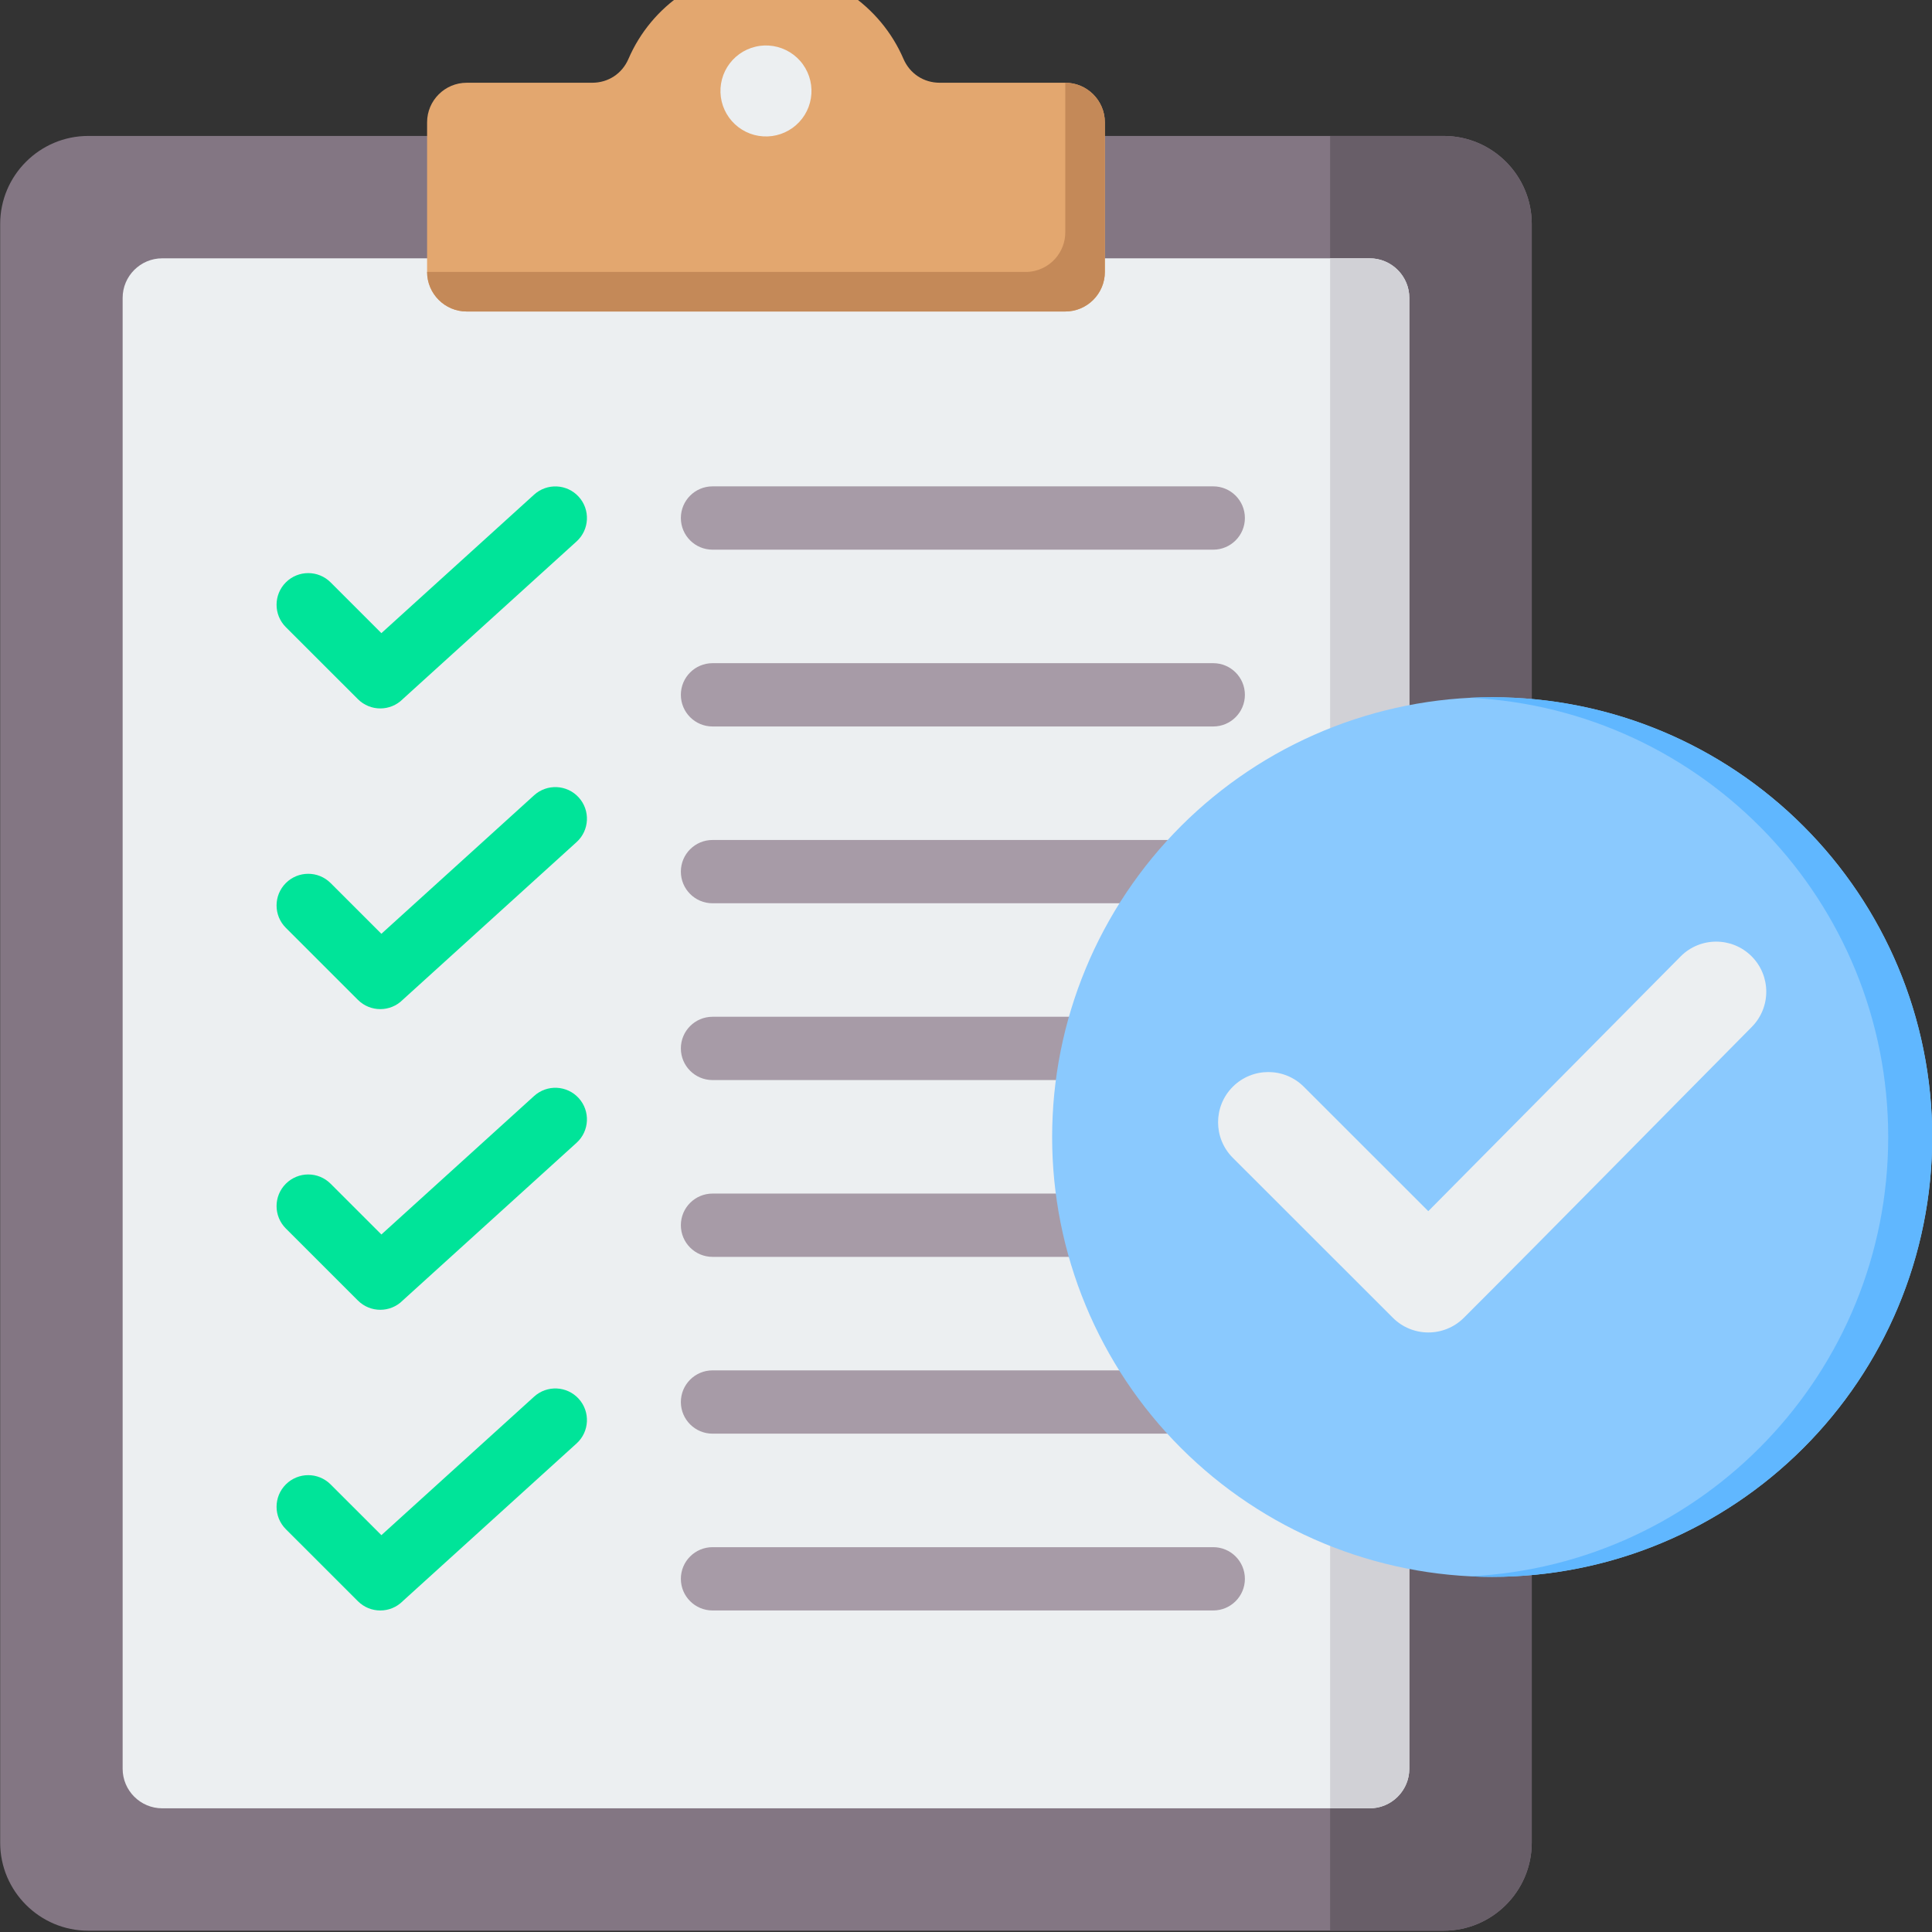
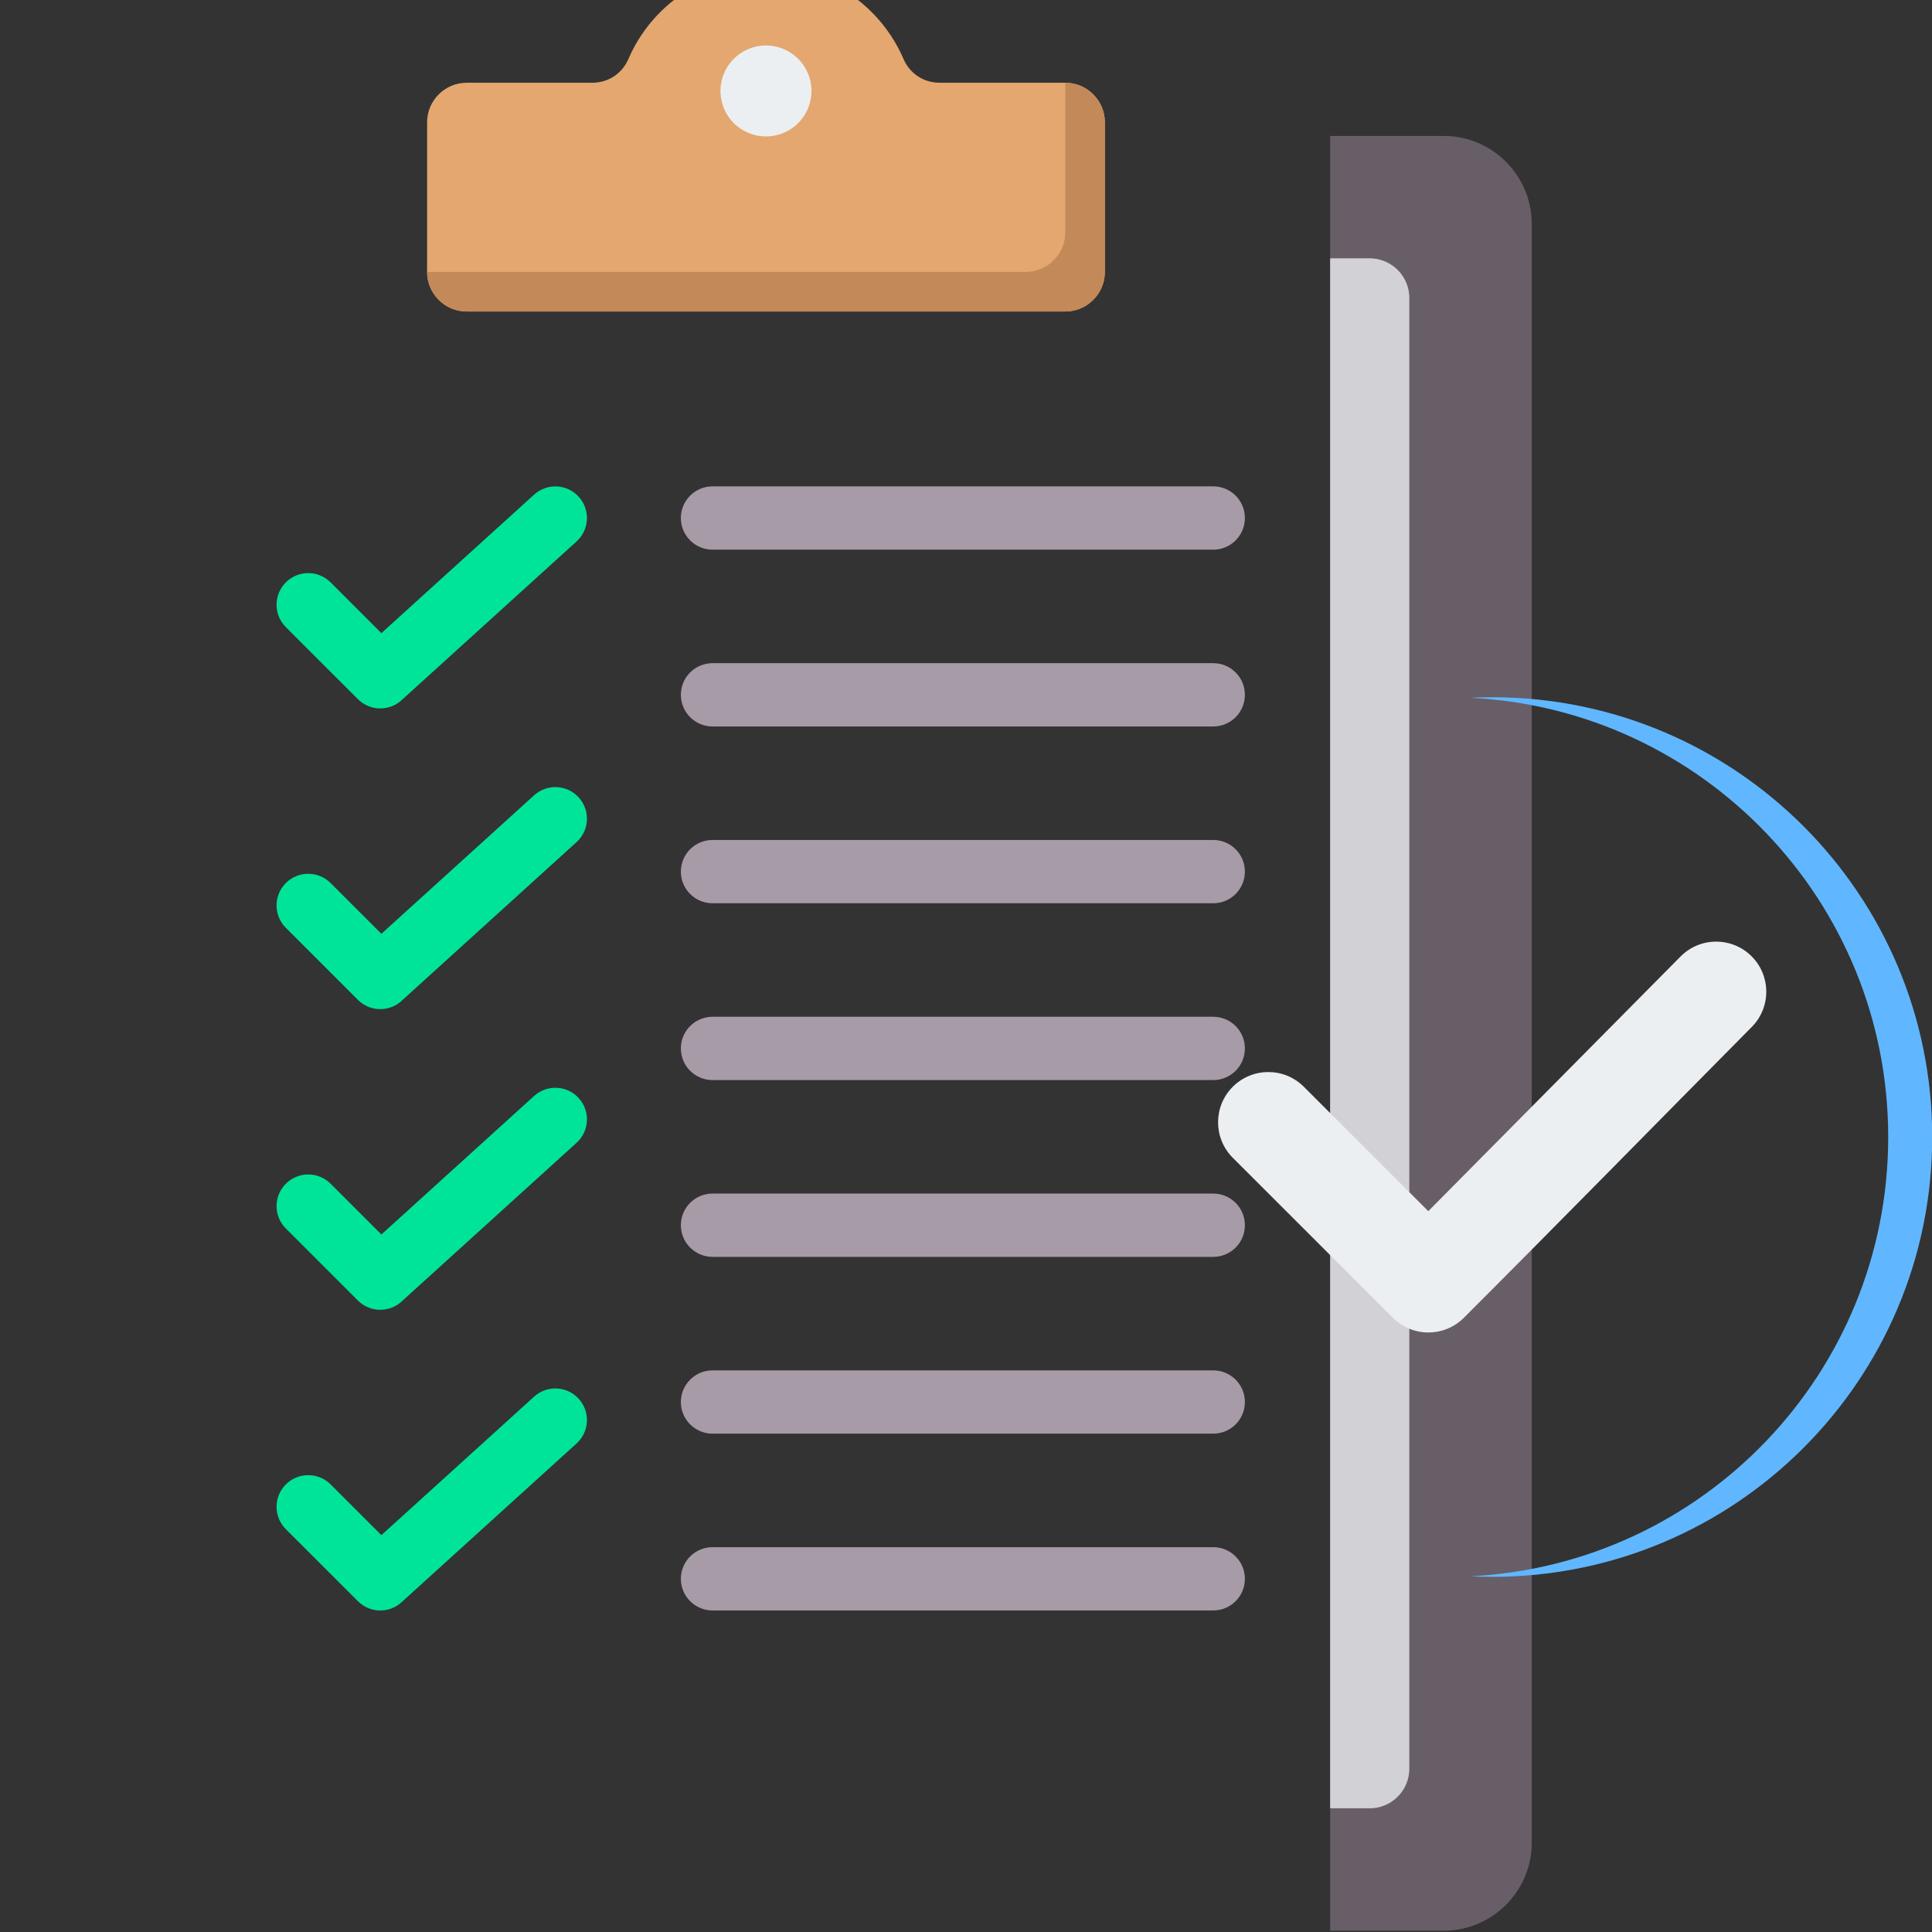
<svg xmlns="http://www.w3.org/2000/svg" width="500" zoomAndPan="magnify" viewBox="0 0 375 375" height="500" preserveAspectRatio="xMidYMid meet" version="1.0">
  <rect x="0" y="0" width="375" height="375" fill="#333333" stroke="none" />
  <defs>
    <clipPath id="id1">
      <path d="M 0 26 L 298 26 L 298 374.805 L 0 374.805 Z M 0 26 " clip-rule="nonzero" />
    </clipPath>
    <clipPath id="id2">
      <path d="M 258 26 L 298 26 L 298 374.805 L 258 374.805 Z M 258 26 " clip-rule="nonzero" />
    </clipPath>
  </defs>
  <g clip-path="url(#id1)">
-     <path fill="#837683" d="M 280.227 26.387 C 289.637 26.387 297.312 34.059 297.312 43.461 L 297.312 357.672 C 297.312 367.074 289.637 374.746 280.227 374.746 L 17.121 374.746 C 7.711 374.746 0.035 367.074 0.035 357.672 L 0.035 43.461 C 0.035 34.059 7.711 26.387 17.121 26.387 Z M 280.227 26.387 " fill-opacity="1" fill-rule="evenodd" />
+     </g>
+   <g clip-path="url(#id2)">
+     <path fill="#685e68" d="M 258.18 374.746 L 280.227 374.746 C 289.637 374.746 297.312 367.074 297.312 357.672 L 297.312 43.461 C 297.312 34.059 289.637 26.387 280.227 26.387 L 258.18 26.387 Z " fill-opacity="1" fill-rule="evenodd" />
  </g>
-   <g clip-path="url(#id2)">
-     <path fill="#685e68" d="M 258.18 374.746 L 280.227 374.746 C 289.637 374.746 297.312 367.074 297.312 357.672 L 297.312 43.461 C 297.312 34.059 289.637 26.387 280.227 26.387 L 258.18 26.387 Z M 258.18 374.746 " fill-opacity="1" fill-rule="evenodd" />
-   </g>
-   <path fill="#eceff1" d="M 265.863 50.141 L 31.484 50.141 C 27.254 50.141 23.805 53.59 23.805 57.82 L 23.805 343.312 C 23.805 347.543 27.254 350.992 31.484 350.992 L 265.863 350.992 C 270.094 350.992 273.547 347.543 273.547 343.312 L 273.547 57.82 C 273.547 53.59 270.094 50.141 265.863 50.141 Z M 265.863 50.141 " fill-opacity="1" fill-rule="evenodd" />
  <path fill="#d1d1d6" d="M 258.18 350.992 L 265.863 350.992 C 266.105 350.992 266.344 350.98 266.582 350.957 C 270.48 350.594 273.547 347.301 273.547 343.312 L 273.547 57.82 C 273.547 53.832 270.48 50.539 266.582 50.176 C 266.344 50.152 266.105 50.141 265.863 50.141 L 258.18 50.141 Z M 258.18 350.992 " fill-opacity="1" fill-rule="evenodd" />
  <path fill="#e3a76f" d="M 90.582 16.062 L 114.934 16.062 C 118.07 16.062 120.75 14.301 121.988 11.422 C 126.438 1.094 136.711 -6.137 148.676 -6.137 C 160.637 -6.137 170.91 1.094 175.359 11.422 C 176.602 14.301 179.281 16.062 182.418 16.062 L 206.77 16.062 C 211 16.062 214.453 19.512 214.453 23.742 L 214.453 52.785 C 214.453 57.012 211 60.465 206.77 60.465 L 90.582 60.465 C 86.348 60.465 82.898 57.016 82.898 52.785 L 82.898 23.742 C 82.898 19.512 86.348 16.062 90.582 16.062 Z M 90.582 16.062 " fill-opacity="1" fill-rule="evenodd" />
  <path fill="#c48958" d="M 199.086 52.785 L 82.898 52.785 C 82.898 57.012 86.348 60.461 90.582 60.461 L 206.77 60.461 C 211 60.461 214.453 57.012 214.453 52.785 L 214.453 23.742 C 214.453 19.512 211 16.062 206.77 16.062 L 206.77 45.105 C 206.77 47.027 206.055 48.793 204.879 50.141 C 203.469 51.758 201.391 52.785 199.086 52.785 Z M 199.086 52.785 " fill-opacity="1" fill-rule="evenodd" />
  <path fill="#eceff1" d="M 157.273 15.625 C 157.406 16.191 157.484 16.762 157.504 17.34 C 157.523 17.922 157.488 18.496 157.395 19.07 C 157.301 19.641 157.156 20.199 156.953 20.742 C 156.75 21.285 156.496 21.805 156.191 22.297 C 155.887 22.789 155.535 23.25 155.141 23.672 C 154.742 24.098 154.312 24.48 153.84 24.82 C 153.371 25.156 152.871 25.449 152.344 25.688 C 151.816 25.93 151.27 26.117 150.703 26.25 C 150.141 26.383 149.566 26.461 148.988 26.48 C 148.406 26.5 147.832 26.465 147.258 26.371 C 146.688 26.281 146.129 26.133 145.586 25.93 C 145.043 25.727 144.523 25.473 144.031 25.168 C 143.535 24.863 143.078 24.512 142.652 24.117 C 142.227 23.723 141.848 23.289 141.508 22.82 C 141.168 22.348 140.879 21.852 140.637 21.324 C 140.395 20.793 140.207 20.25 140.074 19.684 C 139.941 19.121 139.863 18.547 139.844 17.969 C 139.824 17.391 139.859 16.812 139.953 16.242 C 140.047 15.668 140.195 15.109 140.395 14.566 C 140.598 14.023 140.852 13.508 141.156 13.012 C 141.465 12.52 141.812 12.062 142.207 11.637 C 142.605 11.211 143.035 10.832 143.508 10.492 C 143.977 10.152 144.477 9.863 145.004 9.621 C 145.531 9.383 146.078 9.195 146.645 9.062 C 147.207 8.926 147.781 8.852 148.359 8.828 C 148.941 8.809 149.516 8.844 150.09 8.938 C 150.66 9.031 151.219 9.18 151.762 9.383 C 152.305 9.586 152.824 9.84 153.32 10.145 C 153.812 10.449 154.27 10.797 154.695 11.191 C 155.121 11.59 155.504 12.02 155.84 12.492 C 156.18 12.961 156.469 13.461 156.711 13.988 C 156.953 14.516 157.141 15.062 157.273 15.625 Z M 157.273 15.625 " fill-opacity="1" fill-rule="nonzero" />
  <path fill="#a79ba7" d="M 138.305 141.008 C 134.91 141.008 132.156 138.258 132.156 134.863 C 132.156 131.473 134.91 128.723 138.305 128.723 L 235.488 128.723 C 238.883 128.723 241.633 131.473 241.633 134.863 C 241.633 138.258 238.883 141.008 235.488 141.008 Z M 138.305 312.59 C 134.91 312.59 132.156 309.84 132.156 306.449 C 132.156 303.055 134.91 300.305 138.305 300.305 L 235.488 300.305 C 238.883 300.305 241.633 303.055 241.633 306.449 C 241.633 309.84 238.883 312.59 235.488 312.59 Z M 138.305 278.273 C 134.91 278.273 132.156 275.523 132.156 272.133 C 132.156 268.738 134.91 265.988 138.305 265.988 L 235.488 265.988 C 238.883 265.988 241.633 268.738 241.633 272.133 C 241.633 275.523 238.883 278.273 235.488 278.273 Z M 138.305 243.957 C 134.91 243.957 132.156 241.207 132.156 237.816 C 132.156 234.422 134.91 231.672 138.305 231.672 L 235.488 231.672 C 238.883 231.672 241.633 234.422 241.633 237.816 C 241.633 241.207 238.883 243.957 235.488 243.957 Z M 138.305 209.641 C 134.91 209.641 132.156 206.891 132.156 203.496 C 132.156 200.105 134.91 197.355 138.305 197.355 L 235.488 197.355 C 238.883 197.355 241.633 200.105 241.633 203.496 C 241.633 206.891 238.883 209.641 235.488 209.641 Z M 138.305 175.324 C 134.91 175.324 132.156 172.574 132.156 169.18 C 132.156 165.789 134.91 163.039 138.305 163.039 L 235.488 163.039 C 238.883 163.039 241.633 165.789 241.633 169.18 C 241.633 172.574 238.883 175.324 235.488 175.324 Z M 138.305 106.691 C 134.91 106.691 132.156 103.941 132.156 100.547 C 132.156 97.152 134.91 94.402 138.305 94.402 L 235.488 94.402 C 238.883 94.402 241.633 97.152 241.633 100.547 C 241.633 103.941 238.883 106.691 235.488 106.691 Z M 138.305 106.691 " fill-opacity="1" fill-rule="evenodd" />
  <path fill="#00e499" d="M 55.48 121.727 C 53.082 119.328 53.082 115.438 55.48 113.039 C 57.883 110.641 61.773 110.641 64.172 113.039 L 74.027 122.891 L 103.664 96.012 C 106.168 93.73 110.051 93.914 112.328 96.418 C 114.609 98.922 114.426 102.801 111.922 105.082 L 78.195 135.672 L 78.16 135.707 C 75.762 138.105 71.871 138.105 69.469 135.707 Z M 55.48 121.727 " fill-opacity="1" fill-rule="evenodd" />
  <path fill="#00e499" d="M 55.48 180.09 C 53.082 177.688 53.082 173.801 55.48 171.402 C 57.883 169.004 61.773 169.004 64.172 171.402 L 74.027 181.25 L 103.664 154.371 C 106.168 152.094 110.051 152.273 112.328 154.781 C 114.609 157.285 114.426 161.164 111.922 163.441 L 78.195 194.035 L 78.16 194.07 C 75.762 196.469 71.871 196.469 69.469 194.07 Z M 55.48 180.09 " fill-opacity="1" fill-rule="evenodd" />
  <path fill="#00e499" d="M 55.48 238.449 C 53.082 236.051 53.082 232.16 55.48 229.762 C 57.883 227.363 61.773 227.363 64.172 229.762 L 74.027 239.613 L 103.664 212.734 C 106.168 210.453 110.051 210.637 112.328 213.141 C 114.609 215.645 114.426 219.523 111.922 221.805 L 78.195 252.395 L 78.16 252.43 C 75.762 254.828 71.871 254.828 69.469 252.43 Z M 55.48 238.449 " fill-opacity="1" fill-rule="evenodd" />
  <path fill="#00e499" d="M 55.48 296.812 C 53.082 294.41 53.082 290.523 55.48 288.125 C 57.883 285.727 61.773 285.727 64.172 288.125 L 74.027 297.973 L 103.664 271.094 C 106.168 268.816 110.051 268.996 112.328 271.504 C 114.609 274.008 114.426 277.887 111.922 280.164 L 78.195 310.758 L 78.16 310.793 C 75.762 313.191 71.871 313.191 69.469 310.793 Z M 55.48 296.812 " fill-opacity="1" fill-rule="evenodd" />
-   <path fill="#8ac9fe" d="M 375.039 220.699 C 375.039 222.098 375.004 223.492 374.938 224.887 C 374.867 226.285 374.766 227.676 374.629 229.066 C 374.492 230.457 374.32 231.844 374.117 233.227 C 373.91 234.609 373.672 235.984 373.398 237.355 C 373.125 238.723 372.82 240.086 372.48 241.441 C 372.141 242.797 371.77 244.145 371.363 245.48 C 370.957 246.816 370.52 248.145 370.047 249.461 C 369.578 250.773 369.074 252.078 368.539 253.367 C 368.004 254.66 367.438 255.938 366.84 257.199 C 366.242 258.461 365.613 259.711 364.953 260.941 C 364.297 262.176 363.605 263.391 362.887 264.586 C 362.168 265.785 361.422 266.965 360.645 268.129 C 359.867 269.289 359.062 270.43 358.23 271.555 C 357.398 272.676 356.539 273.777 355.652 274.855 C 354.766 275.938 353.852 276.996 352.914 278.031 C 351.977 279.066 351.012 280.078 350.023 281.062 C 349.035 282.051 348.023 283.016 346.988 283.953 C 345.953 284.891 344.895 285.805 343.812 286.691 C 342.734 287.578 341.633 288.438 340.508 289.27 C 339.387 290.102 338.242 290.906 337.082 291.68 C 335.918 292.457 334.738 293.203 333.539 293.922 C 332.34 294.641 331.125 295.328 329.891 295.988 C 328.66 296.645 327.41 297.273 326.148 297.871 C 324.883 298.469 323.605 299.035 322.316 299.57 C 321.023 300.105 319.719 300.605 318.402 301.078 C 317.086 301.547 315.762 301.988 314.422 302.391 C 313.086 302.797 311.738 303.172 310.383 303.508 C 309.027 303.848 307.664 304.156 306.293 304.426 C 304.922 304.699 303.543 304.938 302.16 305.145 C 300.777 305.348 299.391 305.52 298 305.656 C 296.609 305.793 295.215 305.898 293.82 305.965 C 292.426 306.035 291.027 306.066 289.629 306.066 C 288.23 306.066 286.836 306.035 285.438 305.965 C 284.043 305.898 282.648 305.793 281.258 305.656 C 279.867 305.52 278.48 305.348 277.098 305.145 C 275.715 304.938 274.336 304.699 272.969 304.426 C 271.598 304.156 270.234 303.848 268.875 303.508 C 267.52 303.172 266.176 302.797 264.836 302.391 C 263.5 301.988 262.172 301.547 260.855 301.078 C 259.539 300.605 258.234 300.105 256.945 299.57 C 255.652 299.035 254.375 298.469 253.113 297.871 C 251.848 297.273 250.602 296.645 249.367 295.988 C 248.133 295.328 246.918 294.641 245.719 293.922 C 244.52 293.203 243.34 292.457 242.18 291.68 C 241.016 290.906 239.875 290.102 238.75 289.27 C 237.629 288.438 236.527 287.578 235.445 286.691 C 234.367 285.805 233.309 284.891 232.273 283.953 C 231.234 283.016 230.223 282.051 229.234 281.062 C 228.246 280.078 227.285 279.066 226.344 278.031 C 225.406 276.996 224.492 275.938 223.605 274.855 C 222.719 273.777 221.859 272.676 221.027 271.555 C 220.195 270.43 219.391 269.289 218.613 268.129 C 217.836 266.965 217.09 265.785 216.371 264.586 C 215.652 263.391 214.965 262.176 214.305 260.941 C 213.645 259.711 213.016 258.461 212.418 257.199 C 211.82 255.938 211.254 254.66 210.723 253.367 C 210.188 252.078 209.684 250.773 209.211 249.461 C 208.742 248.145 208.305 246.816 207.898 245.48 C 207.492 244.145 207.117 242.797 206.777 241.441 C 206.438 240.086 206.133 238.723 205.859 237.355 C 205.586 235.984 205.348 234.609 205.145 233.227 C 204.938 231.844 204.77 230.457 204.629 229.066 C 204.492 227.676 204.391 226.285 204.32 224.887 C 204.254 223.492 204.219 222.098 204.219 220.699 C 204.219 219.301 204.254 217.906 204.324 216.512 C 204.391 215.117 204.492 213.723 204.629 212.332 C 204.77 210.941 204.938 209.555 205.145 208.172 C 205.348 206.793 205.586 205.414 205.859 204.047 C 206.133 202.676 206.438 201.312 206.777 199.957 C 207.117 198.602 207.492 197.254 207.898 195.918 C 208.305 194.582 208.742 193.254 209.211 191.941 C 209.684 190.625 210.188 189.32 210.723 188.031 C 211.254 186.738 211.82 185.465 212.418 184.199 C 213.016 182.938 213.645 181.691 214.305 180.457 C 214.965 179.227 215.652 178.012 216.371 176.812 C 217.09 175.613 217.836 174.434 218.613 173.273 C 219.391 172.109 220.195 170.969 221.027 169.848 C 221.859 168.723 222.719 167.621 223.605 166.543 C 224.492 165.461 225.406 164.406 226.344 163.371 C 227.285 162.336 228.246 161.324 229.234 160.336 C 230.223 159.348 231.234 158.383 232.273 157.445 C 233.309 156.508 234.367 155.594 235.445 154.711 C 236.527 153.824 237.629 152.965 238.75 152.133 C 239.875 151.301 241.016 150.496 242.18 149.719 C 243.34 148.941 244.52 148.195 245.719 147.477 C 246.918 146.758 248.133 146.07 249.367 145.41 C 250.602 144.754 251.848 144.125 253.113 143.527 C 254.375 142.93 255.652 142.363 256.945 141.828 C 258.234 141.297 259.539 140.793 260.855 140.32 C 262.172 139.852 263.5 139.414 264.836 139.008 C 266.176 138.602 267.52 138.23 268.875 137.891 C 270.234 137.551 271.598 137.246 272.969 136.973 C 274.336 136.699 275.715 136.461 277.098 136.254 C 278.48 136.051 279.867 135.879 281.258 135.742 C 282.648 135.605 284.043 135.504 285.438 135.434 C 286.836 135.367 288.23 135.332 289.629 135.332 C 291.027 135.332 292.426 135.367 293.82 135.434 C 295.215 135.504 296.609 135.605 298 135.742 C 299.391 135.879 300.777 136.051 302.16 136.254 C 303.543 136.461 304.922 136.699 306.293 136.973 C 307.664 137.246 309.027 137.551 310.383 137.891 C 311.738 138.23 313.086 138.602 314.422 139.008 C 315.762 139.414 317.086 139.852 318.402 140.32 C 319.719 140.793 321.023 141.297 322.316 141.828 C 323.605 142.363 324.883 142.93 326.148 143.527 C 327.41 144.125 328.66 144.754 329.891 145.41 C 331.125 146.07 332.34 146.758 333.539 147.477 C 334.738 148.195 335.918 148.941 337.082 149.719 C 338.242 150.496 339.387 151.301 340.508 152.133 C 341.633 152.965 342.734 153.824 343.812 154.711 C 344.895 155.594 345.953 156.508 346.988 157.445 C 348.023 158.383 349.035 159.348 350.023 160.336 C 351.012 161.324 351.977 162.336 352.914 163.371 C 353.852 164.406 354.766 165.461 355.652 166.543 C 356.539 167.621 357.398 168.723 358.23 169.848 C 359.062 170.969 359.867 172.109 360.645 173.273 C 361.422 174.434 362.168 175.613 362.887 176.812 C 363.605 178.012 364.297 179.227 364.953 180.457 C 365.613 181.691 366.242 182.938 366.84 184.199 C 367.438 185.465 368.004 186.738 368.539 188.031 C 369.074 189.32 369.578 190.625 370.047 191.941 C 370.52 193.254 370.957 194.582 371.363 195.918 C 371.77 197.254 372.141 198.602 372.48 199.957 C 372.82 201.312 373.125 202.676 373.398 204.047 C 373.672 205.414 373.91 206.793 374.117 208.172 C 374.32 209.555 374.492 210.941 374.629 212.332 C 374.766 213.723 374.867 215.117 374.938 216.512 C 375.004 217.906 375.039 219.301 375.039 220.699 Z M 375.039 220.699 " fill-opacity="1" fill-rule="nonzero" />
  <path fill="#60b7ff" d="M 289.629 135.332 C 336.801 135.332 375.039 173.551 375.039 220.699 C 375.039 267.848 336.801 306.066 289.629 306.066 C 288.199 306.066 286.773 306.031 285.359 305.961 C 330.547 303.738 366.5 266.418 366.5 220.699 C 366.5 174.984 330.547 137.664 285.359 135.438 C 286.773 135.367 288.199 135.332 289.629 135.332 Z M 289.629 135.332 " fill-opacity="1" fill-rule="evenodd" />
  <path fill="#eceff1" d="M 239.281 224.723 C 235.477 220.918 235.477 214.746 239.281 210.941 C 243.09 207.133 249.266 207.133 253.074 210.941 L 277.23 235.086 L 326.215 185.637 C 330 181.828 336.16 181.812 339.965 185.598 C 343.773 189.383 343.789 195.535 340.004 199.344 C 321.387 218.137 302.848 237.078 284.141 255.773 C 280.332 259.582 274.156 259.582 270.348 255.773 Z M 239.281 224.723 " fill-opacity="1" fill-rule="evenodd" />
</svg>